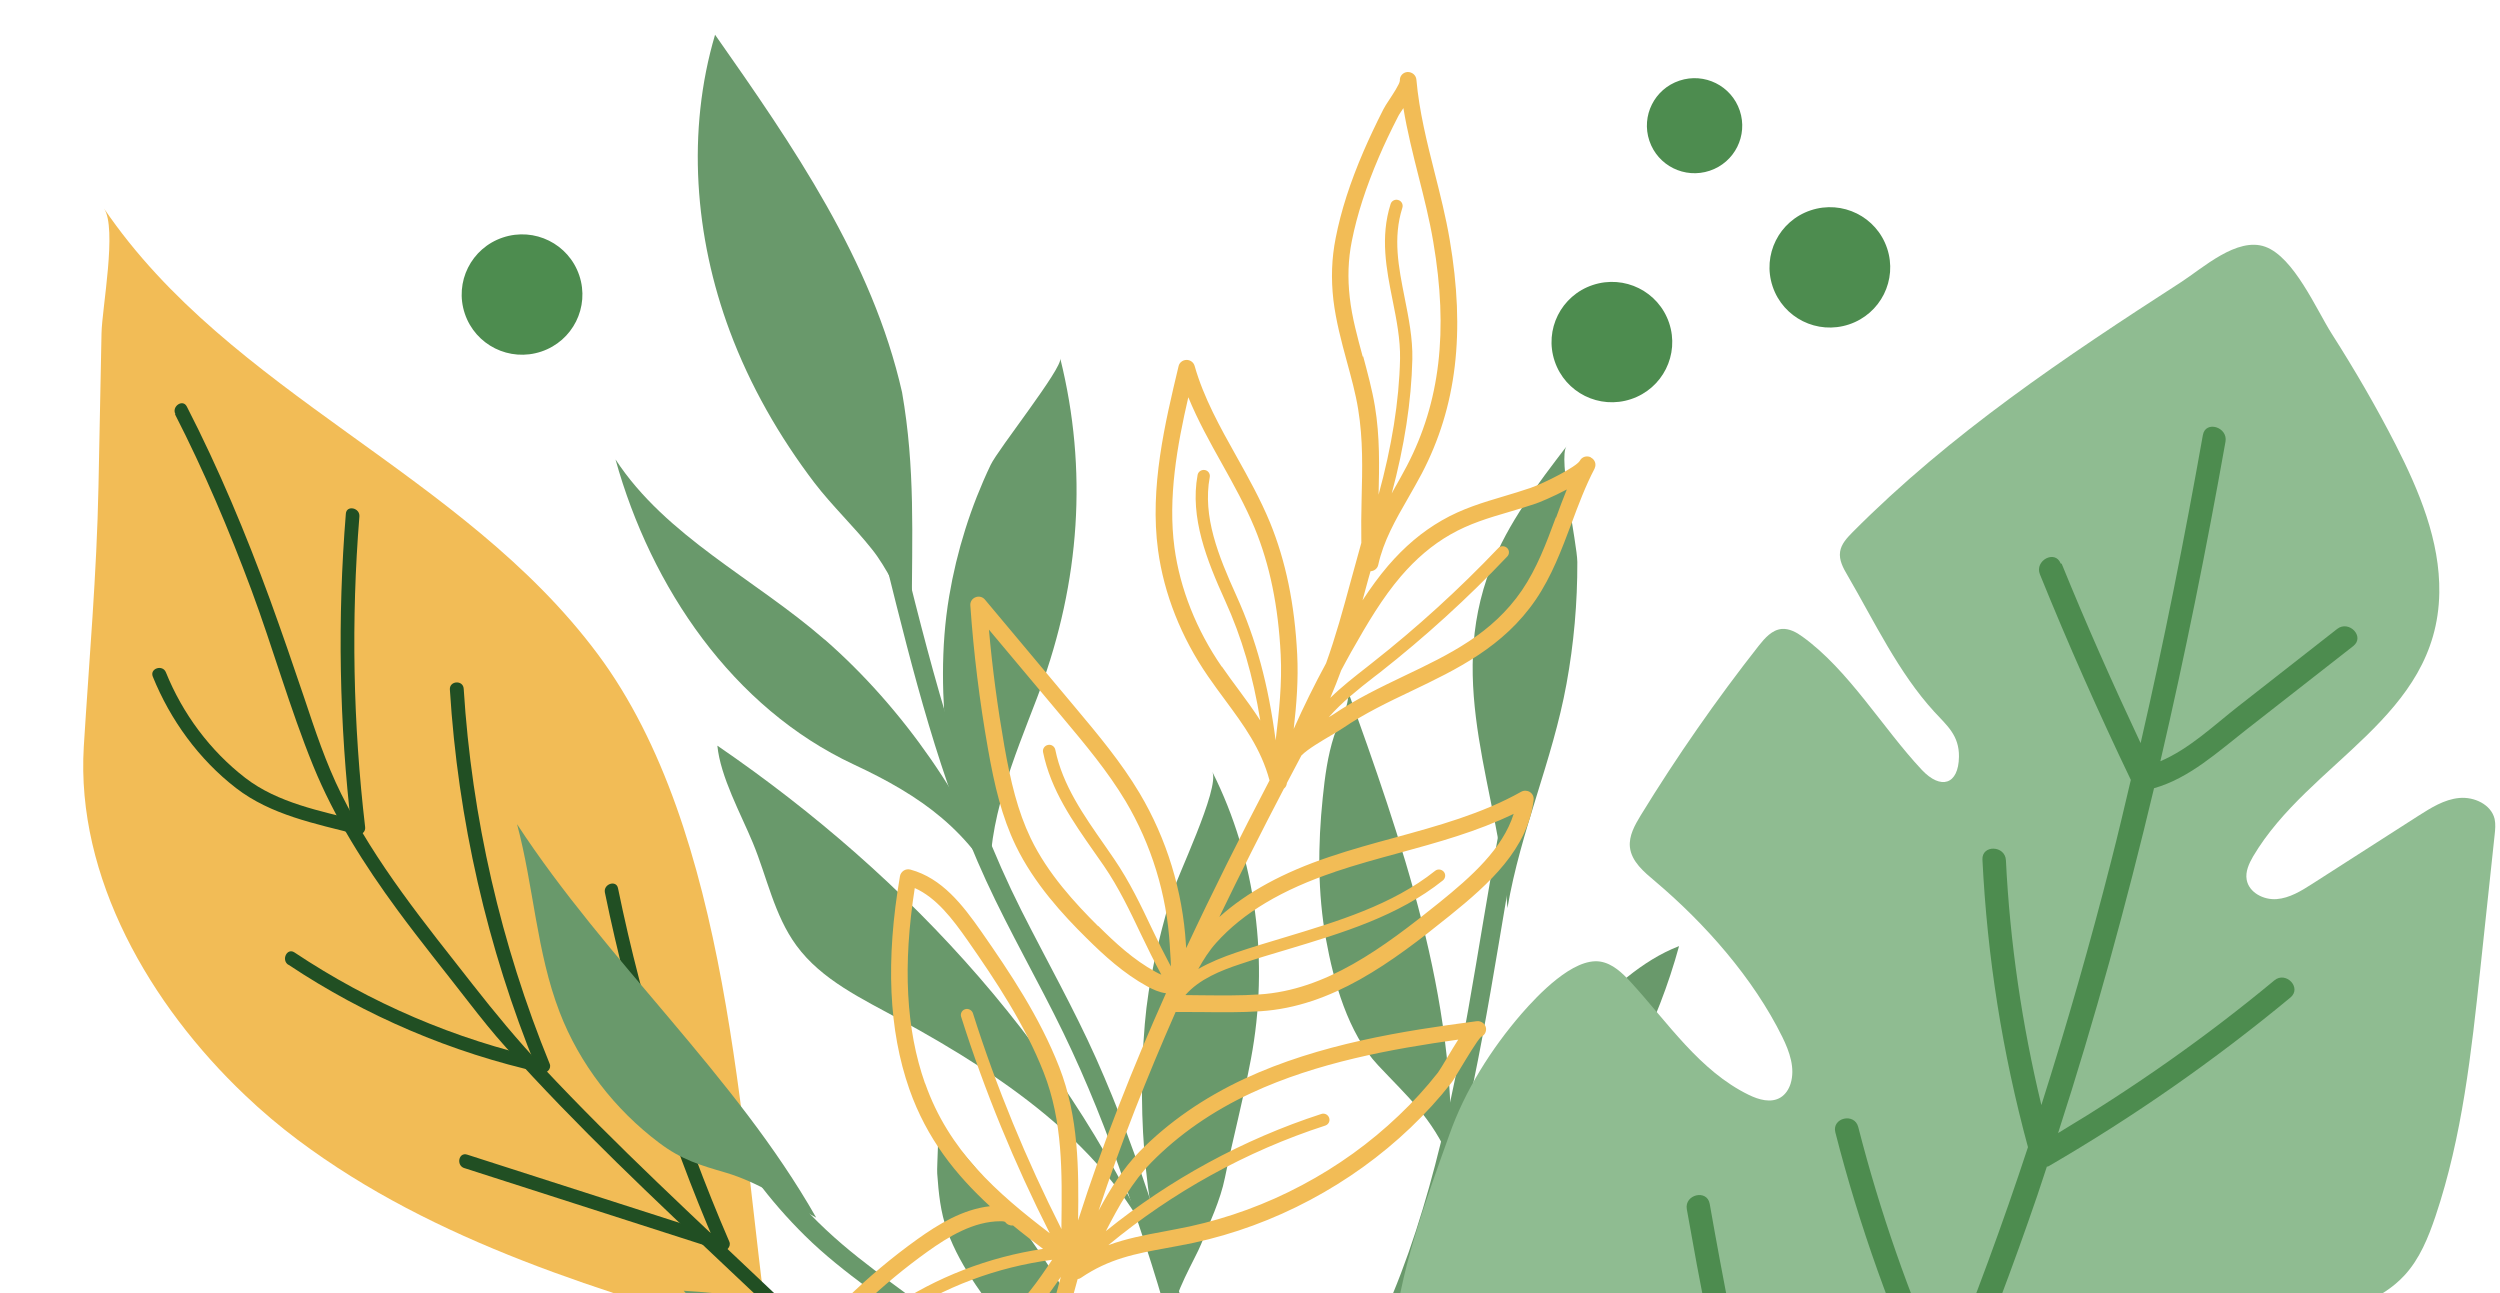
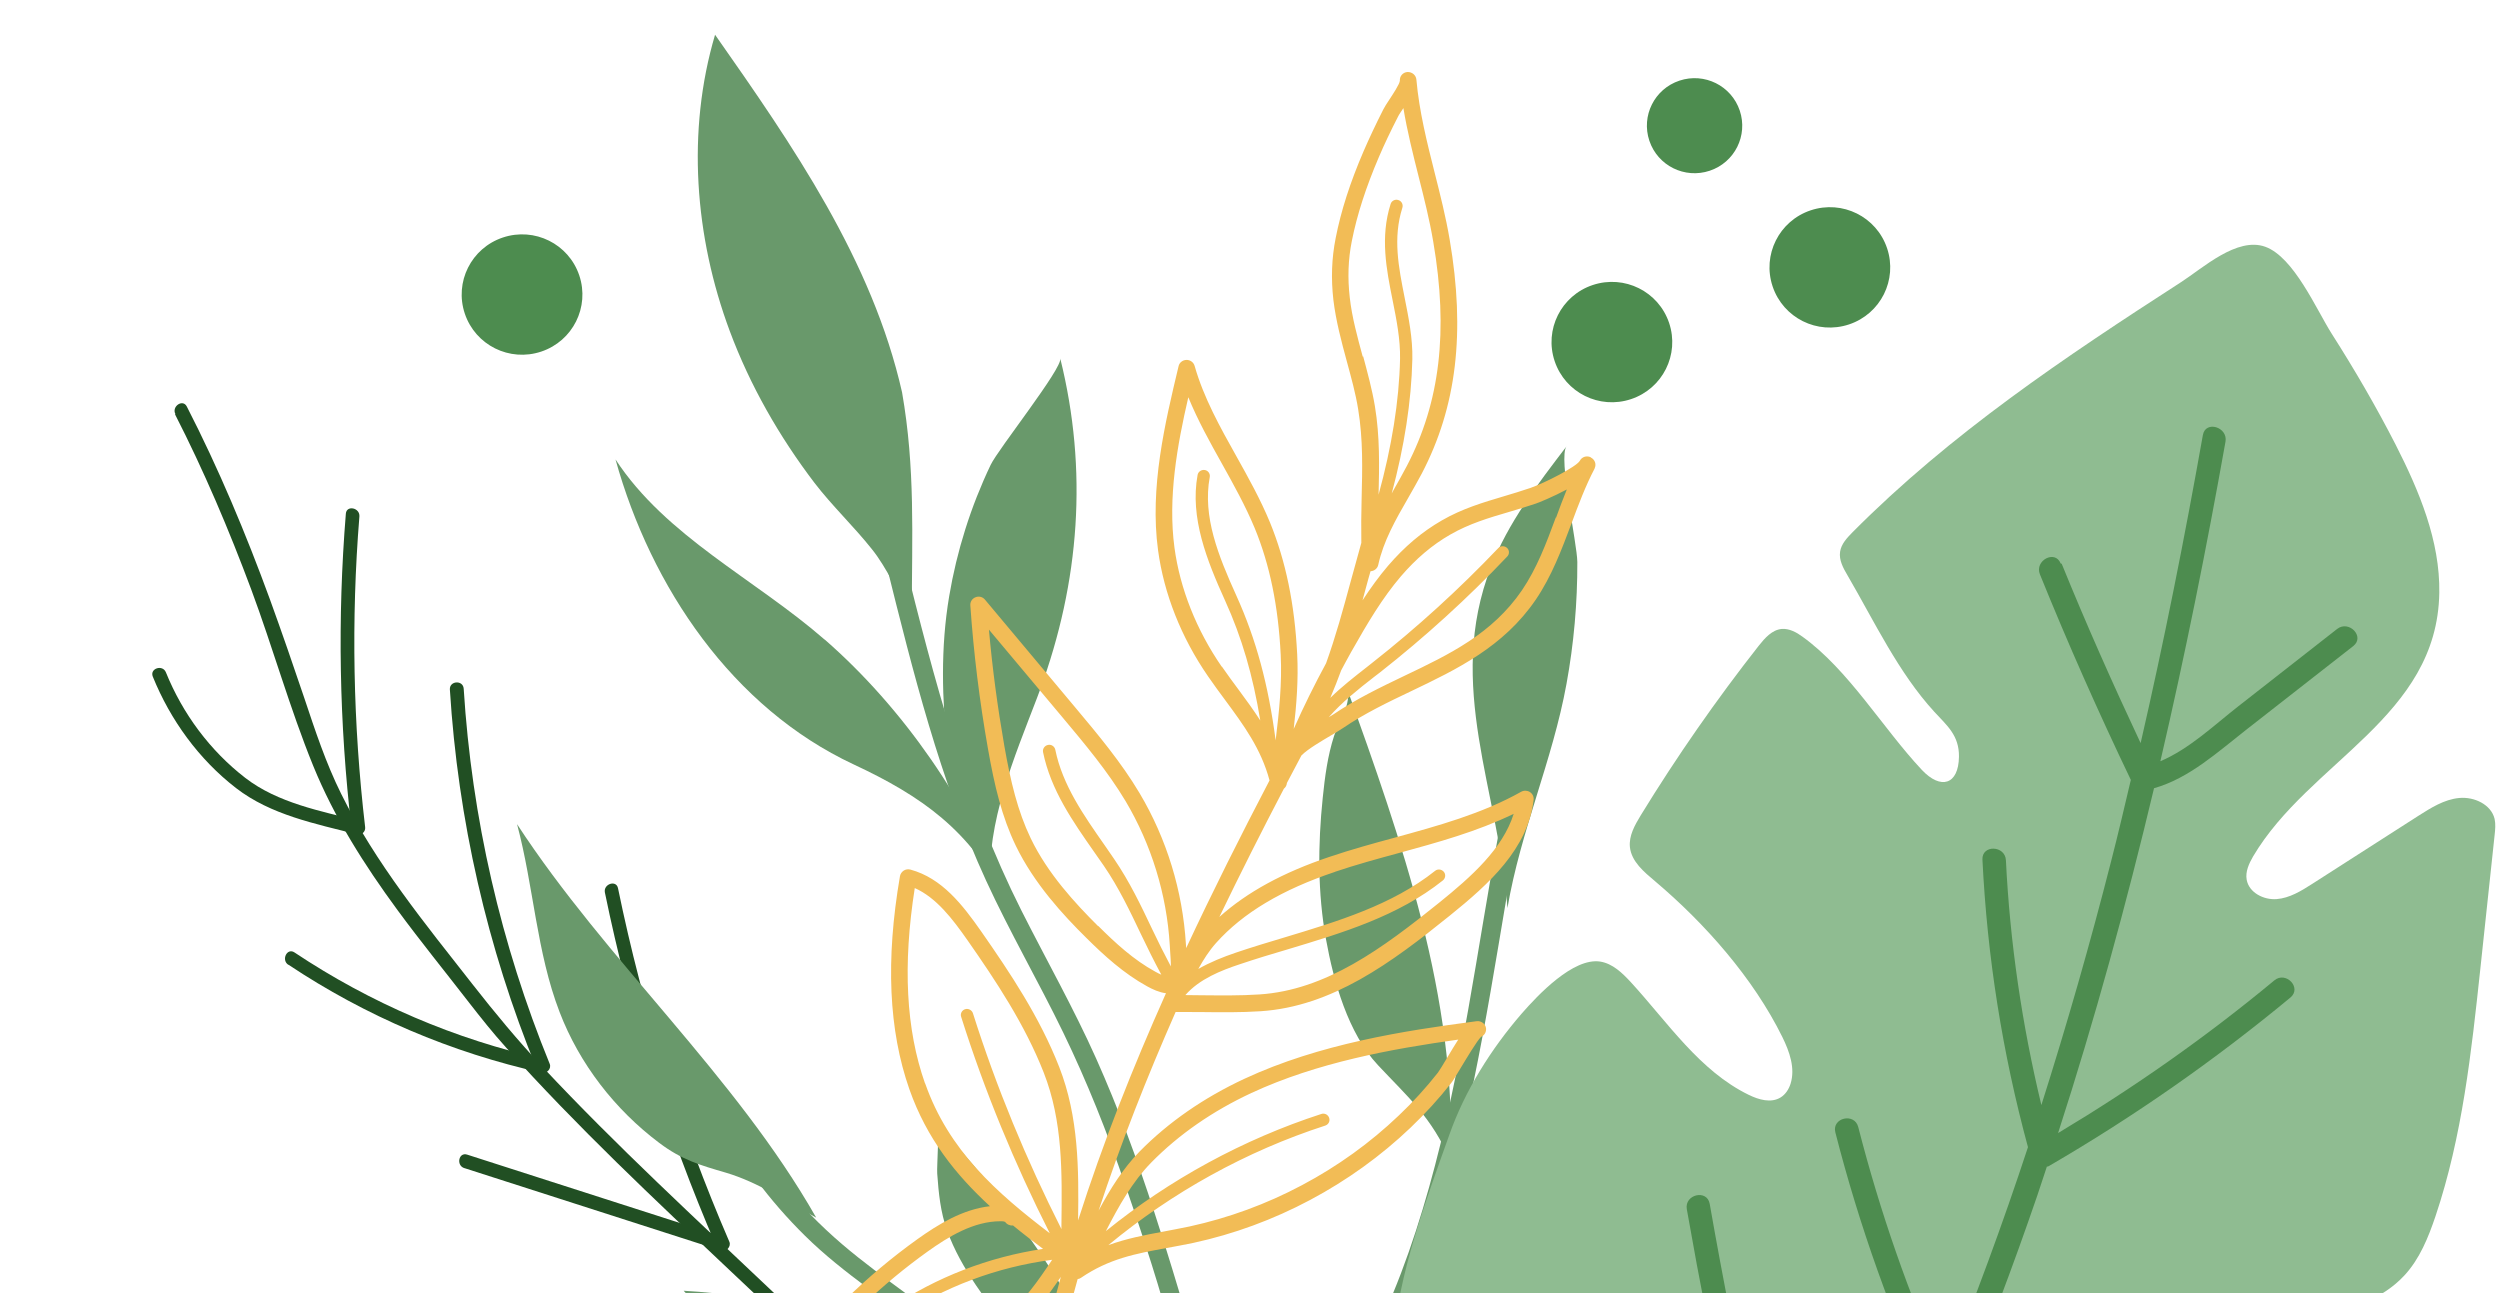
<svg xmlns="http://www.w3.org/2000/svg" width="203" height="105" viewBox="0 0 203 105" fill="none">
  <g clip-path="url(#clip0_1015_1694)">
-     <path d="M19.883 88.917C12.185 81.604 6.16 71.237 6.804 60.624C7.237 53.603 7.857 46.618 7.997 39.48C8.079 35.34 8.161 31.212 8.243 27.072C8.278 25.042 9.53 18.523 8.442 16.925C18.713 32.04 37.536 38.337 48.544 53.125C59.248 67.505 60.067 91.389 62.453 108.824C49.059 104.952 35.325 100.917 24.176 92.555C22.714 91.459 21.263 90.234 19.883 88.917Z" fill="#F2BC56" />
    <path d="M14.209 33.637C16.572 38.256 18.596 43.026 20.409 47.889C22.164 52.612 23.532 57.51 25.428 62.175C27.147 66.397 29.592 70.245 32.283 73.907C34.155 76.45 36.143 78.899 38.074 81.394C39.045 82.642 40.027 83.879 41.08 85.045C52.603 97.908 66.255 108.673 77.673 121.618C84.166 128.977 89.863 137.07 93.77 146.097C94.051 146.75 95.115 146.4 94.835 145.747C87.862 129.618 75.486 116.976 62.91 105.046C56.546 99.004 50.076 93.068 44.075 86.654C42.051 84.497 40.168 82.222 38.343 79.89C34.517 75.004 30.493 70.094 27.709 64.472C26.457 61.953 25.591 59.318 24.702 56.659C23.802 53.988 22.877 51.317 21.918 48.67C19.964 43.329 17.765 38.069 15.168 33.008C14.841 32.366 13.916 33.008 14.244 33.626L14.209 33.637Z" fill="#214F23" />
    <path d="M37.711 94.851C44.672 97.09 51.632 99.318 58.581 101.557C58.979 101.685 59.388 101.207 59.225 100.834C55.235 91.597 52.206 81.976 50.182 72.121C50.041 71.421 48.977 71.783 49.117 72.471C51.141 82.326 54.171 91.947 58.16 101.184C58.371 100.939 58.593 100.705 58.803 100.461C51.843 98.221 44.882 95.994 37.933 93.755C37.243 93.533 37.021 94.629 37.699 94.851L37.711 94.851Z" fill="#214F23" />
    <path d="M23.427 78.338C29.674 82.501 36.658 85.475 43.993 87.108C44.391 87.201 44.8 86.781 44.636 86.385C40.67 76.682 38.307 66.384 37.652 55.923C37.605 55.2 36.494 55.27 36.529 55.981C37.184 66.536 39.559 76.95 43.56 86.735C43.771 86.49 43.993 86.257 44.203 86.012C36.962 84.402 30.083 81.452 23.907 77.335C23.31 76.938 22.819 77.941 23.404 78.338L23.427 78.338Z" fill="#214F23" />
    <path d="M12.407 54.943C13.834 58.465 16.15 61.661 19.169 63.993C21.988 66.174 25.603 66.886 28.984 67.749C29.358 67.842 29.697 67.539 29.65 67.165C28.668 58.792 28.504 50.337 29.183 41.94C29.241 41.228 28.141 40.995 28.083 41.707C27.393 50.209 27.545 58.757 28.539 67.235C28.761 67.049 28.984 66.851 29.218 66.664C26.036 65.859 22.561 65.206 19.917 63.165C17.051 60.95 14.829 57.952 13.471 54.593C13.202 53.929 12.138 54.279 12.407 54.943Z" fill="#214F23" />
-     <path d="M-3 124.755C9.705 134.295 29.323 140.476 45.174 136.417C50.684 135.006 55.761 132.347 60.757 129.7C65.331 127.286 69.835 124.534 74.76 123.041C73.929 123.297 71.59 120.183 71.087 119.635C69.73 118.178 68.419 116.65 67.016 115.239C64.231 112.44 61.166 109.874 57.727 107.891C51.456 104.276 41.525 104.859 34.587 106.13C20.713 108.673 8.5 116.603 -3 124.767L-3 124.755Z" fill="#69996B" />
    <path d="M141.269 8.982C141.948 11.006 140.857 13.188 138.827 13.865C136.797 14.542 134.608 13.455 133.929 11.431C133.25 9.407 134.34 7.225 136.371 6.548C138.401 5.871 140.59 6.959 141.269 8.982Z" fill="#4D8C4F" />
    <path d="M135.533 26.226C136.393 28.789 135.012 31.552 132.441 32.409C129.871 33.267 127.099 31.89 126.239 29.327C125.379 26.765 126.761 24.001 129.331 23.144C131.902 22.287 134.673 23.664 135.533 26.226Z" fill="#4D8C4F" />
    <path d="M153.232 20.16C154.092 22.723 152.711 25.486 150.14 26.343C147.57 27.2 144.798 25.823 143.938 23.261C143.078 20.698 144.46 17.935 147.03 17.078C149.601 16.22 152.373 17.597 153.232 20.16Z" fill="#4D8C4F" />
    <path d="M47.038 22.367C47.897 24.93 46.516 27.693 43.946 28.55C41.375 29.407 38.603 28.03 37.743 25.468C36.883 22.905 38.265 20.142 40.835 19.285C43.406 18.427 46.178 19.804 47.038 22.367Z" fill="#4D8C4F" />
    <path d="M73.248 31.86C74.324 38.029 74.055 43.511 74.031 49.715C72.791 48.071 72.066 46.169 70.791 44.583C69.317 42.729 67.585 41.096 66.135 39.207C63.28 35.452 60.906 31.312 59.256 26.88C56.402 19.218 55.746 10.658 58.063 2.821C64.38 11.824 70.826 21.142 73.248 31.86Z" fill="#69996B" />
    <path d="M84.443 56.034C84.361 56.244 84.291 56.454 84.209 56.664C82.314 61.62 80.138 66.694 80.395 72C79.003 68.21 77.401 65.003 76.945 60.968C76.477 56.792 76.371 52.571 77.073 48.419C77.693 44.734 78.828 41.13 80.442 37.748C81.051 36.465 86.292 29.887 86.093 29.106C88.35 38.191 87.672 47.241 84.443 56.034Z" fill="#69996B" />
-     <path d="M66.954 51.931C61.292 46.998 54.086 43.581 49.979 37.306C52.869 47.709 59.502 57.482 69.305 62.065C74.827 64.643 78.828 67.442 81.624 73.121C78.711 65.237 73.33 57.482 66.966 51.931L66.954 51.931Z" fill="#69996B" />
-     <path d="M58.25 60.547C58.496 63.078 60.157 66.086 61.128 68.43C62.286 71.218 62.859 74.308 64.672 76.781C66.72 79.58 70.019 81.107 73.06 82.775C81.729 87.522 90.842 93.574 94.55 103.301C87.145 85.691 73.949 71.299 58.25 60.547Z" fill="#69996B" />
-     <path d="M98.435 62.661C102.026 69.799 103.055 78.125 101.581 85.962C100.973 89.204 100.119 92.412 99.464 95.63C99.09 97.496 98.212 99.281 97.522 101.042C97.101 102.115 95.136 105.392 95.405 106.441C93.042 98.896 92.293 91.001 92.96 83.129C93.252 79.665 94.059 76.306 95.03 72.959C95.51 71.303 99.09 63.979 98.435 62.661Z" fill="#69996B" />
+     <path d="M66.954 51.931C61.292 46.998 54.086 43.581 49.979 37.306C52.869 47.709 59.502 57.482 69.305 62.065C74.827 64.643 78.828 67.442 81.624 73.121C78.711 65.237 73.33 57.482 66.966 51.931Z" fill="#69996B" />
    <path d="M41.989 66.94C43.334 71.978 43.568 77.319 45.44 82.182C47.055 86.392 49.932 90.101 53.535 92.807C55.361 94.183 56.858 94.614 58.94 95.221C61.608 96.014 63.865 97.565 66.275 98.871C59.689 87.29 49.266 78.077 41.989 66.928L41.989 66.94Z" fill="#69996B" />
    <path d="M71.973 45.867C74.137 54.567 76.313 63.325 80.068 71.5C81.998 75.699 84.326 79.699 86.338 83.851C88.269 87.839 89.906 91.956 91.345 96.143C94.305 104.715 97.089 113.52 97.627 122.616C98.166 131.491 97.265 140.366 97.569 149.241C97.873 158.221 99.417 167.399 104.436 175.038C104.974 175.866 106.226 174.968 105.688 174.14C96.13 159.574 99.838 141.136 99.277 124.797C99.125 120.237 98.633 115.7 97.51 111.269C96.411 106.93 95.089 102.615 93.708 98.359C92.34 94.148 90.807 89.985 89.006 85.95C87.169 81.845 84.958 77.938 82.934 73.926C78.372 64.876 75.833 55.103 73.4 45.319C73.166 44.362 71.727 44.922 71.961 45.867L71.973 45.867Z" fill="#69996B" />
    <path d="M99.476 128.432C101.768 124.758 104.728 121.551 107.372 118.134C108.741 116.361 110.051 114.519 111.186 112.583C112.426 110.46 113.432 108.198 114.368 105.924C118.217 96.617 120.006 86.693 121.668 76.815C122.592 71.298 123.504 65.77 124.803 60.312C125.037 59.344 123.504 59.088 123.282 60.044C120.989 69.701 119.901 79.59 117.795 89.293C115.736 98.775 112.73 108.443 106.834 116.291C103.944 120.14 100.634 123.685 98.072 127.779C97.545 128.619 98.961 129.248 99.476 128.42L99.476 128.432Z" fill="#69996B" />
    <path d="M98.832 142.162C98.013 137.917 97.183 133.614 95.487 129.614C93.743 125.52 90.936 122.22 88.046 118.908C85.18 115.619 82.291 112.342 79.062 109.403C75.704 106.348 71.82 103.968 68.381 101.03C64.801 97.974 61.806 94.254 59.572 90.114C59.104 89.251 57.665 89.787 58.133 90.662C60.063 94.242 62.473 97.496 65.375 100.353C68.533 103.467 72.312 105.788 75.74 108.563C79.155 111.327 82.162 114.534 85.063 117.823C87.953 121.1 91.111 124.366 93.147 128.249C95.428 132.623 96.376 137.521 97.3 142.314C97.487 143.282 99.019 143.142 98.832 142.162Z" fill="#69996B" />
    <path d="M55.524 104.821C57.244 106.757 58.952 108.693 60.672 110.629C62.789 113.02 65.082 115.515 68.159 116.378C69.481 116.752 70.861 116.787 72.241 116.775C74.347 116.752 76.523 116.145 78.559 116.134C80.898 116.134 83.566 117.3 85.823 117.895C83.612 117.311 81.6 112.833 79.775 111.422C78.172 110.174 76.09 109.789 74.218 109.078C68.159 106.78 62.017 105.183 55.524 104.809L55.524 104.821Z" fill="#69996B" />
    <path d="M86.584 105.076C88.245 107.84 90.269 111.035 90.807 114.23C91.275 116.994 90.117 121.379 91.24 123.91C88.807 118.452 85.777 113.262 82.221 108.446C80.255 105.775 78.044 103.081 76.909 99.933C76.36 98.405 76.219 96.889 76.102 95.291C76.055 94.65 76.325 91.594 76.02 91.279C80.033 95.478 83.578 100.107 86.584 105.076Z" fill="#69996B" />
    <path d="M127.201 36.244C126.511 37.142 128.067 44.139 128.079 45.632C128.09 48.944 127.798 52.256 127.201 55.522C126.066 61.761 123.469 67.464 122.405 73.738C121.726 64.234 117.339 55.673 121.059 46.064C122.452 42.448 124.85 39.323 127.201 36.244Z" fill="#69996B" />
    <path d="M107.676 76.294C108.285 79.676 109.466 83.909 111.888 86.487C114.344 89.111 116.251 90.709 117.772 94.254C118.322 81.076 113.818 68.27 109.361 55.85C109.817 57.109 108.682 58.661 108.331 59.745C107.805 61.366 107.583 63.057 107.407 64.772C107.009 68.609 106.986 72.492 107.676 76.306L107.676 76.294Z" fill="#69996B" />
-     <path d="M136.338 76.829C134.618 83.127 131.588 89.052 127.564 94.183C125.528 96.772 123.212 99.011 120.79 101.239C119.761 102.195 119.094 103.315 117.936 104.143C117.164 104.691 116.368 105.204 115.549 105.694C115.187 105.915 113.409 106.627 113.303 106.965C116.205 97.472 121.41 89.588 128.523 82.637C130.863 80.352 133.284 78.007 136.326 76.829L136.338 76.829Z" fill="#69996B" />
    <path d="M117.69 92.133C115.83 97.358 113.49 103.574 113.128 109.16C112.789 114.385 117.468 116.332 121.504 118.093C123.504 118.968 128.184 121.534 129.085 123.75C130.056 126.164 126.675 126.875 124.627 126.537C123.458 126.339 115.783 124.613 115.713 123.213C116.45 136.893 120.194 150.305 126.429 162.468C128.932 167.355 132.15 167.39 136.782 166.014C142.187 164.404 147.416 162.527 152.224 159.541C158.448 155.681 164.367 151.331 169.877 146.514C173.188 143.611 199.755 116.041 194.409 113.055C193.403 112.496 192.151 112.74 191.016 112.974C188.536 113.475 186.009 113.79 183.471 113.918C182.629 113.965 181.751 113.977 180.967 113.638C180.184 113.3 179.54 112.531 179.622 111.691C179.692 111.014 180.207 110.466 180.745 110.035C184.933 106.699 191.601 107.492 195.24 103.562C196.48 102.221 197.181 100.483 197.766 98.746C199.942 92.273 200.679 85.427 201.405 78.652C201.791 75.036 202.177 71.421 202.563 67.806C202.61 67.374 202.656 66.931 202.563 66.499C202.282 65.322 200.902 64.68 199.685 64.797C198.468 64.913 197.404 65.59 196.374 66.243C193.496 68.085 190.619 69.928 187.752 71.771C186.863 72.342 185.916 72.925 184.863 73.007C183.81 73.089 182.617 72.482 182.43 71.433C182.313 70.779 182.617 70.126 182.944 69.555C187.518 61.811 197.907 58.254 198.071 48.143C198.141 43.91 196.433 39.851 194.514 36.084C192.935 33.005 191.192 30.008 189.332 27.093C188.103 25.157 186.267 20.877 183.939 20.037C181.646 19.209 178.862 21.775 177.107 22.906C167.678 28.994 158.378 35.209 150.423 43.221C149.978 43.676 149.51 44.166 149.416 44.796C149.311 45.484 149.674 46.137 150.025 46.732C152.212 50.487 154.143 54.604 157.067 57.799C158.097 58.919 159.091 59.712 159.068 61.45C159.033 63.724 157.594 64.155 156.05 62.511C152.879 59.129 150.118 54.406 146.363 51.7C145.872 51.339 145.287 51.024 144.679 51.07C143.895 51.14 143.31 51.805 142.819 52.423C139.356 56.831 136.15 61.438 133.226 66.208C132.746 67.001 132.255 67.864 132.348 68.785C132.477 69.963 133.495 70.803 134.396 71.561C138.455 74.99 142.374 79.433 144.725 84.203C145.31 85.392 145.79 86.745 145.392 88.005C145.252 88.448 144.983 88.868 144.585 89.113C143.813 89.591 142.807 89.299 142 88.903C137.999 86.955 135.425 83.025 132.419 79.748C131.728 79.001 130.945 78.243 129.939 78.08C127.751 77.742 124.873 80.797 123.551 82.314C121.071 85.183 118.954 88.553 117.69 92.133Z" fill="#8FBC91" />
    <path d="M167.409 45.776C169.409 50.698 171.562 55.537 173.819 60.342C175.726 52.05 177.387 43.7 178.873 35.327C179.084 34.114 180.92 34.674 180.71 35.863C179.166 44.552 177.422 53.205 175.422 61.812C177.762 60.821 179.774 58.896 181.728 57.368C184.407 55.269 187.097 53.17 189.776 51.071C190.735 50.324 192.057 51.7 191.086 52.459C188.197 54.721 185.296 56.984 182.406 59.246C180.101 61.042 177.785 63.188 174.907 64.004C172.661 73.427 170.099 82.781 167.116 92.005C173.27 88.32 179.154 84.192 184.676 79.608C185.611 78.827 186.933 80.203 185.986 80.996C179.832 86.093 173.27 90.676 166.344 94.699C166.297 94.723 166.25 94.723 166.204 94.734C165.935 95.527 165.689 96.32 165.42 97.102C163.466 102.805 161.337 108.449 159.021 114.012C159.114 114.21 159.208 114.409 159.302 114.607C165.361 111.971 171.421 109.336 177.469 106.7C178.592 106.21 179.493 107.889 178.358 108.379C171.994 111.143 165.63 113.919 159.266 116.683C158.834 116.869 158.284 116.776 158.026 116.356C155.125 123.167 151.943 129.861 148.445 136.392C149.019 136.182 149.685 135.879 149.884 135.809C151.206 135.366 152.528 134.911 153.838 134.433C156.95 133.325 160.039 132.135 163.092 130.888C168.801 128.543 174.416 125.966 179.914 123.167C181.002 122.607 181.903 124.287 180.803 124.846C171.503 129.581 161.875 133.675 152.002 137.08C150.785 137.5 149.557 137.943 148.317 138.316C147.966 138.421 147.615 138.515 147.275 138.515C144.854 142.935 142.28 147.285 139.554 151.541C139.601 151.541 139.648 151.541 139.695 151.541C140.479 151.518 141.333 151.25 142.105 151.11C143.719 150.83 145.322 150.538 146.936 150.259C150.352 149.652 153.78 149.046 157.196 148.451C158.401 148.241 158.845 150.095 157.629 150.305C153.71 150.993 149.779 151.693 145.86 152.381C143.953 152.719 142.046 153.093 140.128 153.396C139.496 153.489 138.888 153.524 138.338 153.396C138.116 153.722 137.905 154.06 137.694 154.387C131.085 164.335 123.621 173.7 115.292 182.272C114.438 183.158 113.128 181.758 113.982 180.884C122.498 172.125 130.067 162.516 136.747 152.323C135.834 151.18 135.214 149.652 134.571 148.358C133.799 146.795 133.062 145.209 132.395 143.599C131.015 140.299 129.868 136.917 128.932 133.465C128.616 132.287 130.476 131.855 130.792 133.033C132.407 138.981 134.688 144.742 137.659 150.142C137.741 150.282 137.811 150.41 137.893 150.538C140.654 146.235 143.263 141.827 145.731 137.337C145.544 136.894 145.427 136.404 145.31 135.961C144.947 134.584 144.585 133.208 144.222 131.832C142.877 126.619 141.637 121.383 140.49 116.123C139.192 110.164 138.022 104.181 136.969 98.186C136.759 96.985 138.619 96.542 138.829 97.755C141.005 110.164 143.707 122.479 146.936 134.654C146.96 134.748 146.983 134.864 147.006 134.981C148.071 132.975 149.124 130.957 150.13 128.917C152.552 124.03 154.798 119.074 156.903 114.047C153.616 106.933 150.972 99.539 149.03 91.947C148.726 90.758 150.586 90.326 150.89 91.516C152.657 98.408 154.996 105.114 157.886 111.598C160.354 105.522 162.624 99.376 164.671 93.148C162.601 85.521 161.36 77.696 160.974 69.8C160.916 68.576 162.823 68.634 162.881 69.859C163.209 76.565 164.191 83.212 165.759 89.731C167.841 83.177 169.737 76.553 171.433 69.894C171.994 67.713 172.509 65.52 173.024 63.328C170.392 57.835 167.923 52.272 165.642 46.639C165.186 45.52 166.87 44.61 167.327 45.753L167.409 45.776Z" fill="#4D8C4F" />
    <path d="M129.186 37.141C128.854 36.963 128.447 37.09 128.28 37.419C128.002 37.901 125.443 39.217 124.249 39.628C123.534 39.869 122.825 40.088 122.118 40.296C120.454 40.793 118.728 41.299 117.068 42.264C115.454 43.192 114.038 44.397 112.706 45.946C111.953 46.825 111.284 47.76 110.637 48.748C110.733 48.365 110.842 47.973 110.949 47.593C111.048 47.199 111.175 46.787 111.287 46.384C111.581 46.373 111.851 46.165 111.913 45.869C112.331 43.95 113.306 42.229 114.352 40.418C114.72 39.767 115.103 39.108 115.449 38.451C118.281 33.026 118.999 26.992 117.714 19.456C117.405 17.632 116.948 15.819 116.502 14.057C115.88 11.593 115.235 9.027 115.012 6.47C114.982 6.104 114.662 5.833 114.282 5.847C113.912 5.875 113.639 6.19 113.669 6.556C113.65 6.827 113.085 7.68 112.813 8.092C112.6 8.41 112.419 8.7 112.322 8.892C111.702 10.114 111.184 11.219 110.729 12.267C109.634 14.808 108.889 17.113 108.455 19.339C108.13 20.982 108.073 22.619 108.271 24.356C108.476 26.059 108.922 27.725 109.358 29.329C109.705 30.612 110.078 31.937 110.285 33.245C110.687 35.715 110.624 38.057 110.562 40.543C110.529 41.696 110.525 42.88 110.54 44.081C110.233 45.165 109.946 46.219 109.662 47.262C109.057 49.494 108.468 51.658 107.678 53.855C106.734 55.596 105.853 57.377 105.05 59.188C105.28 57.199 105.435 55.166 105.333 53.142C105.128 49.058 104.402 45.551 103.122 42.421C102.351 40.554 101.354 38.763 100.39 37.04C99.081 34.705 97.732 32.288 97.004 29.713C96.92 29.417 96.643 29.217 96.338 29.225C96.032 29.233 95.762 29.442 95.7 29.737C94.599 34.348 93.343 39.578 94.034 44.68C94.512 48.21 95.908 51.751 98.09 54.913C98.554 55.579 99.013 56.219 99.477 56.837C100.982 58.874 102.403 60.806 103.086 63.369C100.765 67.809 98.48 72.353 96.318 76.987L96.297 76.683C96.033 72.344 94.737 68.109 92.533 64.403C91.047 61.904 89.159 59.653 87.338 57.478L79.976 48.687C79.79 48.462 79.481 48.385 79.211 48.498C78.943 48.599 78.767 48.866 78.791 49.16C79.059 53.044 79.546 56.971 80.225 60.813C80.757 63.83 81.348 66.322 82.483 68.674C83.972 71.748 86.32 74.293 88.217 76.164C89.646 77.583 91.245 79.045 93.154 80.093C93.58 80.33 94.134 80.587 94.677 80.65C91.989 86.662 89.541 92.829 87.541 99.096C87.6 94.969 87.596 90.707 86.013 86.653C84.43 82.597 82.01 78.981 79.679 75.639C78.168 73.481 76.492 71.306 73.925 70.61C73.743 70.565 73.543 70.587 73.384 70.691C73.224 70.795 73.111 70.959 73.077 71.142C71.904 77.984 72.164 83.65 73.841 88.446C75.253 92.459 77.602 95.387 80.384 97.944C78.163 98.195 76.185 99.416 74.503 100.615C70.37 103.576 66.729 107.137 63.692 111.196C63.53 111.407 63.522 111.68 63.646 111.915C63.755 112.109 63.944 112.228 64.155 112.256C64.189 112.265 64.237 112.265 64.275 112.262C68.244 112.001 72.336 111.735 76.282 110.739C78.856 110.096 80.749 109.261 82.245 108.124C83.858 106.908 85.07 105.257 86.143 103.68C81.665 119.685 80.359 136.345 85.521 153.124C85.602 153.383 85.837 153.561 86.096 153.59C86.176 153.61 86.276 153.598 86.37 153.562C86.723 153.458 86.924 153.089 86.818 152.739C82.91 140.065 82.777 127.429 84.934 115.086C86.6 116.624 88.577 118.275 91.074 119.54C94.174 121.111 97.442 122.4 100.788 123.373C100.868 123.393 107.1 124.902 109.896 125.212C110.569 125.283 111.04 125.292 111.173 125.193C111.336 125.078 111.446 124.878 111.462 124.667C111.608 120.729 108.395 117.814 106.464 116.414C103.473 114.26 99.9 112.836 96.139 112.31C92.156 111.753 88.722 111.86 85.399 112.592C85.984 109.661 86.687 106.747 87.504 103.862C87.604 103.851 87.698 103.814 87.772 103.761C90.065 102.199 92.214 101.798 94.691 101.347C95.403 101.212 96.139 101.084 96.92 100.918C100.189 100.208 103.379 99.037 106.385 97.436C109.377 95.844 112.125 93.868 114.544 91.559C115.724 90.427 116.837 89.219 117.834 87.947C117.99 87.758 118.225 87.349 118.636 86.673C119.07 85.955 119.943 84.496 120.262 84.192C120.532 84.079 120.7 83.798 120.667 83.49C120.612 83.13 120.274 82.878 119.912 82.92C113.971 83.698 107.132 84.767 101.056 87.593C97.736 89.14 94.877 91.124 92.538 93.5C91.171 94.897 90.136 96.567 89.207 98.3C91.007 92.834 93.138 87.449 95.461 82.172C96.165 82.168 96.867 82.174 97.568 82.18C99.14 82.199 100.76 82.218 102.363 82.112C108.157 81.73 112.939 78.211 117.736 74.338C120.925 71.765 124.072 68.919 124.531 64.939C124.556 64.694 124.446 64.452 124.226 64.313C124.018 64.178 123.741 64.169 123.516 64.293C120.342 66.079 116.712 67.07 113.199 68.031C111.469 68.499 109.686 68.991 107.951 69.578C104.179 70.845 101.244 72.451 99.01 74.459C100.714 70.932 102.467 67.453 104.252 64.041C104.388 63.931 104.473 63.785 104.492 63.61C104.495 63.599 104.501 63.576 104.504 63.565C104.895 62.824 105.286 62.083 105.677 61.342C106.197 60.813 107.372 60.135 108.069 59.721C108.454 59.493 108.795 59.291 109.028 59.133C110.781 57.94 112.723 57.009 114.608 56.112C118.284 54.354 122.085 52.532 124.704 48.693C126.006 46.778 126.814 44.608 127.605 42.506C128.161 41.005 128.741 39.461 129.48 38.052C129.48 38.052 129.486 38.029 129.488 38.018C129.641 37.697 129.506 37.316 129.183 37.153L129.186 37.141ZM105.67 117.462C106.954 118.39 109.823 120.789 110.102 123.899C108.093 123.592 102.013 122.3 101.165 122.054C97.899 121.101 94.709 119.843 91.683 118.315C89.648 117.284 87.961 115.98 86.504 114.673C91.169 115.123 95.578 117.186 99.84 119.2C102.129 120.282 104.503 121.409 106.916 122.283C106.95 122.291 106.996 122.303 107.03 122.311C107.256 122.331 107.481 122.207 107.56 121.988C107.65 121.723 107.515 121.438 107.258 121.35C104.89 120.488 102.548 119.381 100.271 118.301C95.922 116.242 91.44 114.137 86.595 113.678C89.477 113.16 92.494 113.118 95.953 113.592C99.491 114.087 102.856 115.424 105.672 117.45L105.67 117.462ZM110.652 28.956C110.23 27.391 109.782 25.784 109.602 24.171C109.419 22.57 109.468 21.062 109.771 19.558C110.194 17.424 110.919 15.198 111.965 12.753C112.404 11.725 112.913 10.654 113.528 9.454C113.604 9.293 113.772 9.06 113.948 8.792C113.948 8.792 113.95 8.781 113.953 8.769C114.268 10.667 114.737 12.53 115.194 14.343C115.634 16.08 116.085 17.867 116.382 19.641C117.62 26.878 116.931 32.655 114.251 37.807C113.909 38.453 113.554 39.095 113.189 39.734C113.126 39.838 113.073 39.957 113.007 40.072C114.032 36.257 114.603 32.605 114.682 29.177C114.719 27.475 114.382 25.811 114.06 24.188C113.566 21.695 113.09 19.327 113.874 16.864C113.953 16.597 113.804 16.32 113.544 16.244C113.287 16.156 112.996 16.3 112.917 16.567C112.06 19.275 112.577 21.869 113.079 24.375C113.393 25.937 113.715 27.561 113.684 29.145C113.611 32.598 113.002 36.301 111.941 40.167C111.998 37.847 112.05 35.454 111.644 32.996C111.417 31.623 111.041 30.261 110.691 28.942L110.652 28.956ZM99.205 54.137C97.149 51.149 95.822 47.816 95.368 44.484C94.82 40.411 95.587 36.172 96.491 32.255C97.259 34.133 98.247 35.91 99.22 37.648C100.167 39.343 101.137 41.091 101.88 42.879C103.111 45.865 103.799 49.231 103.993 53.169C104.11 55.472 103.861 57.828 103.582 60.117C102.989 55.589 102.001 51.921 100.391 48.362C98.921 45.114 97.641 41.936 98.231 38.743C98.287 38.47 98.098 38.207 97.83 38.165C97.562 38.122 97.288 38.294 97.244 38.57C96.609 42.039 97.999 45.507 99.477 48.77C100.839 51.765 101.74 54.861 102.335 58.503C101.793 57.663 101.197 56.845 100.589 56.024C100.136 55.409 99.672 54.791 99.219 54.128L99.205 54.137ZM89.152 75.187C87.346 73.386 85.078 70.957 83.691 68.064C82.63 65.85 82.062 63.459 81.55 60.556C81.006 57.44 80.581 54.283 80.301 51.126L86.319 58.303C88.104 60.433 89.954 62.639 91.4 65.056C93.492 68.579 94.739 72.622 94.985 76.74L95.015 77.251C95.036 77.603 95.078 78.068 95.074 78.474C94.537 77.467 94.037 76.457 93.56 75.454C92.654 73.542 91.715 71.573 90.462 69.743L89.696 68.631C88.016 66.228 86.27 63.748 85.69 60.876C85.635 60.611 85.366 60.424 85.095 60.489C84.827 60.542 84.64 60.807 84.695 61.072C85.322 64.148 87.12 66.712 88.863 69.202L89.631 70.302C90.841 72.063 91.763 74.003 92.654 75.875C93.172 76.961 93.712 78.053 94.3 79.144C94.157 79.085 94.006 79.011 93.815 78.904C92.043 77.938 90.546 76.55 89.186 75.195L89.152 75.187ZM75.111 87.971C73.564 83.578 73.297 78.377 74.279 72.11C76.035 72.892 77.351 74.619 78.566 76.356C80.863 79.643 83.217 83.183 84.751 87.094C86.306 91.07 86.24 95.171 86.188 99.514C86.188 99.61 86.188 99.706 86.189 99.802C83.339 94.164 80.902 88.282 79.004 82.282C78.923 82.022 78.635 81.867 78.373 81.946C78.11 82.024 77.954 82.309 78.047 82.571C79.951 88.597 82.385 94.49 85.243 100.142C80.933 96.859 77.045 93.441 75.123 87.974L75.111 87.971ZM81.443 107.015C80.097 108.034 78.355 108.799 75.964 109.391C72.627 110.227 69.117 110.542 65.675 110.778C68.444 107.311 71.67 104.245 75.303 101.639C77.015 100.412 79.062 99.16 81.255 99.165C81.497 99.165 81.586 99.199 81.617 99.219C81.769 99.436 82.024 99.535 82.26 99.51C83.044 100.159 83.859 100.78 84.697 101.407C80.276 102.07 76.037 103.7 72.336 106.194C72.103 106.351 72.049 106.661 72.198 106.89C72.287 107.019 72.416 107.087 72.559 107.099C72.676 107.116 72.793 107.085 72.895 107.014C76.639 104.496 80.946 102.882 85.433 102.295C84.29 104.011 83.09 105.76 81.446 107.004L81.443 107.015ZM93.494 94.384C95.719 92.123 98.447 90.226 101.616 88.749C106.964 86.269 112.984 85.176 118.411 84.415C118.153 84.818 117.847 85.317 117.47 85.953C117.178 86.443 116.869 86.953 116.761 87.094C115.801 88.316 114.733 89.488 113.591 90.569C111.265 92.793 108.62 94.699 105.727 96.232C102.832 97.776 99.765 98.894 96.61 99.585C95.855 99.744 95.13 99.876 94.429 100.013C92.93 100.288 91.465 100.571 89.998 101.105C95.165 96.821 101.203 93.47 107.613 91.397C107.877 91.307 108.019 91.031 107.927 90.769C107.835 90.506 107.555 90.365 107.29 90.455C100.957 92.511 94.965 95.778 89.797 99.966C90.834 97.949 91.951 95.952 93.477 94.403L93.494 94.384ZM108.4 70.79C110.095 70.217 111.864 69.734 113.568 69.271C116.706 68.409 119.931 67.533 122.912 66.082C122.021 68.925 119.468 71.189 116.886 73.277C112.256 77.013 107.664 80.398 102.266 80.748C100.712 80.853 99.118 80.829 97.569 80.816C97.133 80.816 96.688 80.801 96.251 80.801C97.388 79.502 99.125 78.808 100.698 78.288C101.968 77.861 103.267 77.465 104.575 77.083C108.98 75.758 113.527 74.395 117.162 71.49C117.375 71.316 117.416 71.003 117.239 70.792C117.061 70.58 116.745 70.537 116.531 70.712C113.05 73.487 108.594 74.824 104.281 76.125C102.97 76.518 101.659 76.911 100.375 77.347C99.315 77.706 98.264 78.128 97.302 78.679C97.721 77.922 98.181 77.198 98.752 76.561C100.936 74.123 104.098 72.237 108.411 70.793L108.4 70.79ZM126.334 42.012C125.549 44.139 124.794 46.142 123.586 47.925C121.177 51.457 117.703 53.133 114.016 54.888C112.088 55.811 110.104 56.767 108.266 58.011C108.163 58.081 108.035 58.157 107.893 58.241C108.961 57.022 110.292 55.964 111.6 54.948L112.05 54.604C115.716 51.719 119.196 48.56 122.389 45.187C122.585 44.984 122.567 44.668 122.37 44.488C122.161 44.304 121.844 44.31 121.662 44.504C118.491 47.835 115.054 50.968 111.42 53.825L110.982 54.172C109.972 54.963 108.934 55.771 108.019 56.669C108.341 55.911 108.635 55.17 108.903 54.434C109.172 53.939 109.43 53.44 109.711 52.947C111.077 50.533 112.248 48.561 113.756 46.793C114.986 45.362 116.294 44.25 117.765 43.406C119.294 42.528 120.867 42.056 122.528 41.571C123.248 41.354 123.981 41.141 124.71 40.891C124.961 40.809 126.108 40.34 127.227 39.744C126.916 40.504 126.628 41.271 126.354 42.029L126.334 42.012Z" fill="#F2BC56" />
  </g>
  <defs>
    <clipPath id="clip0_1015_1694">
      <rect width="203" height="105" fill="white" />
    </clipPath>
  </defs>
</svg>